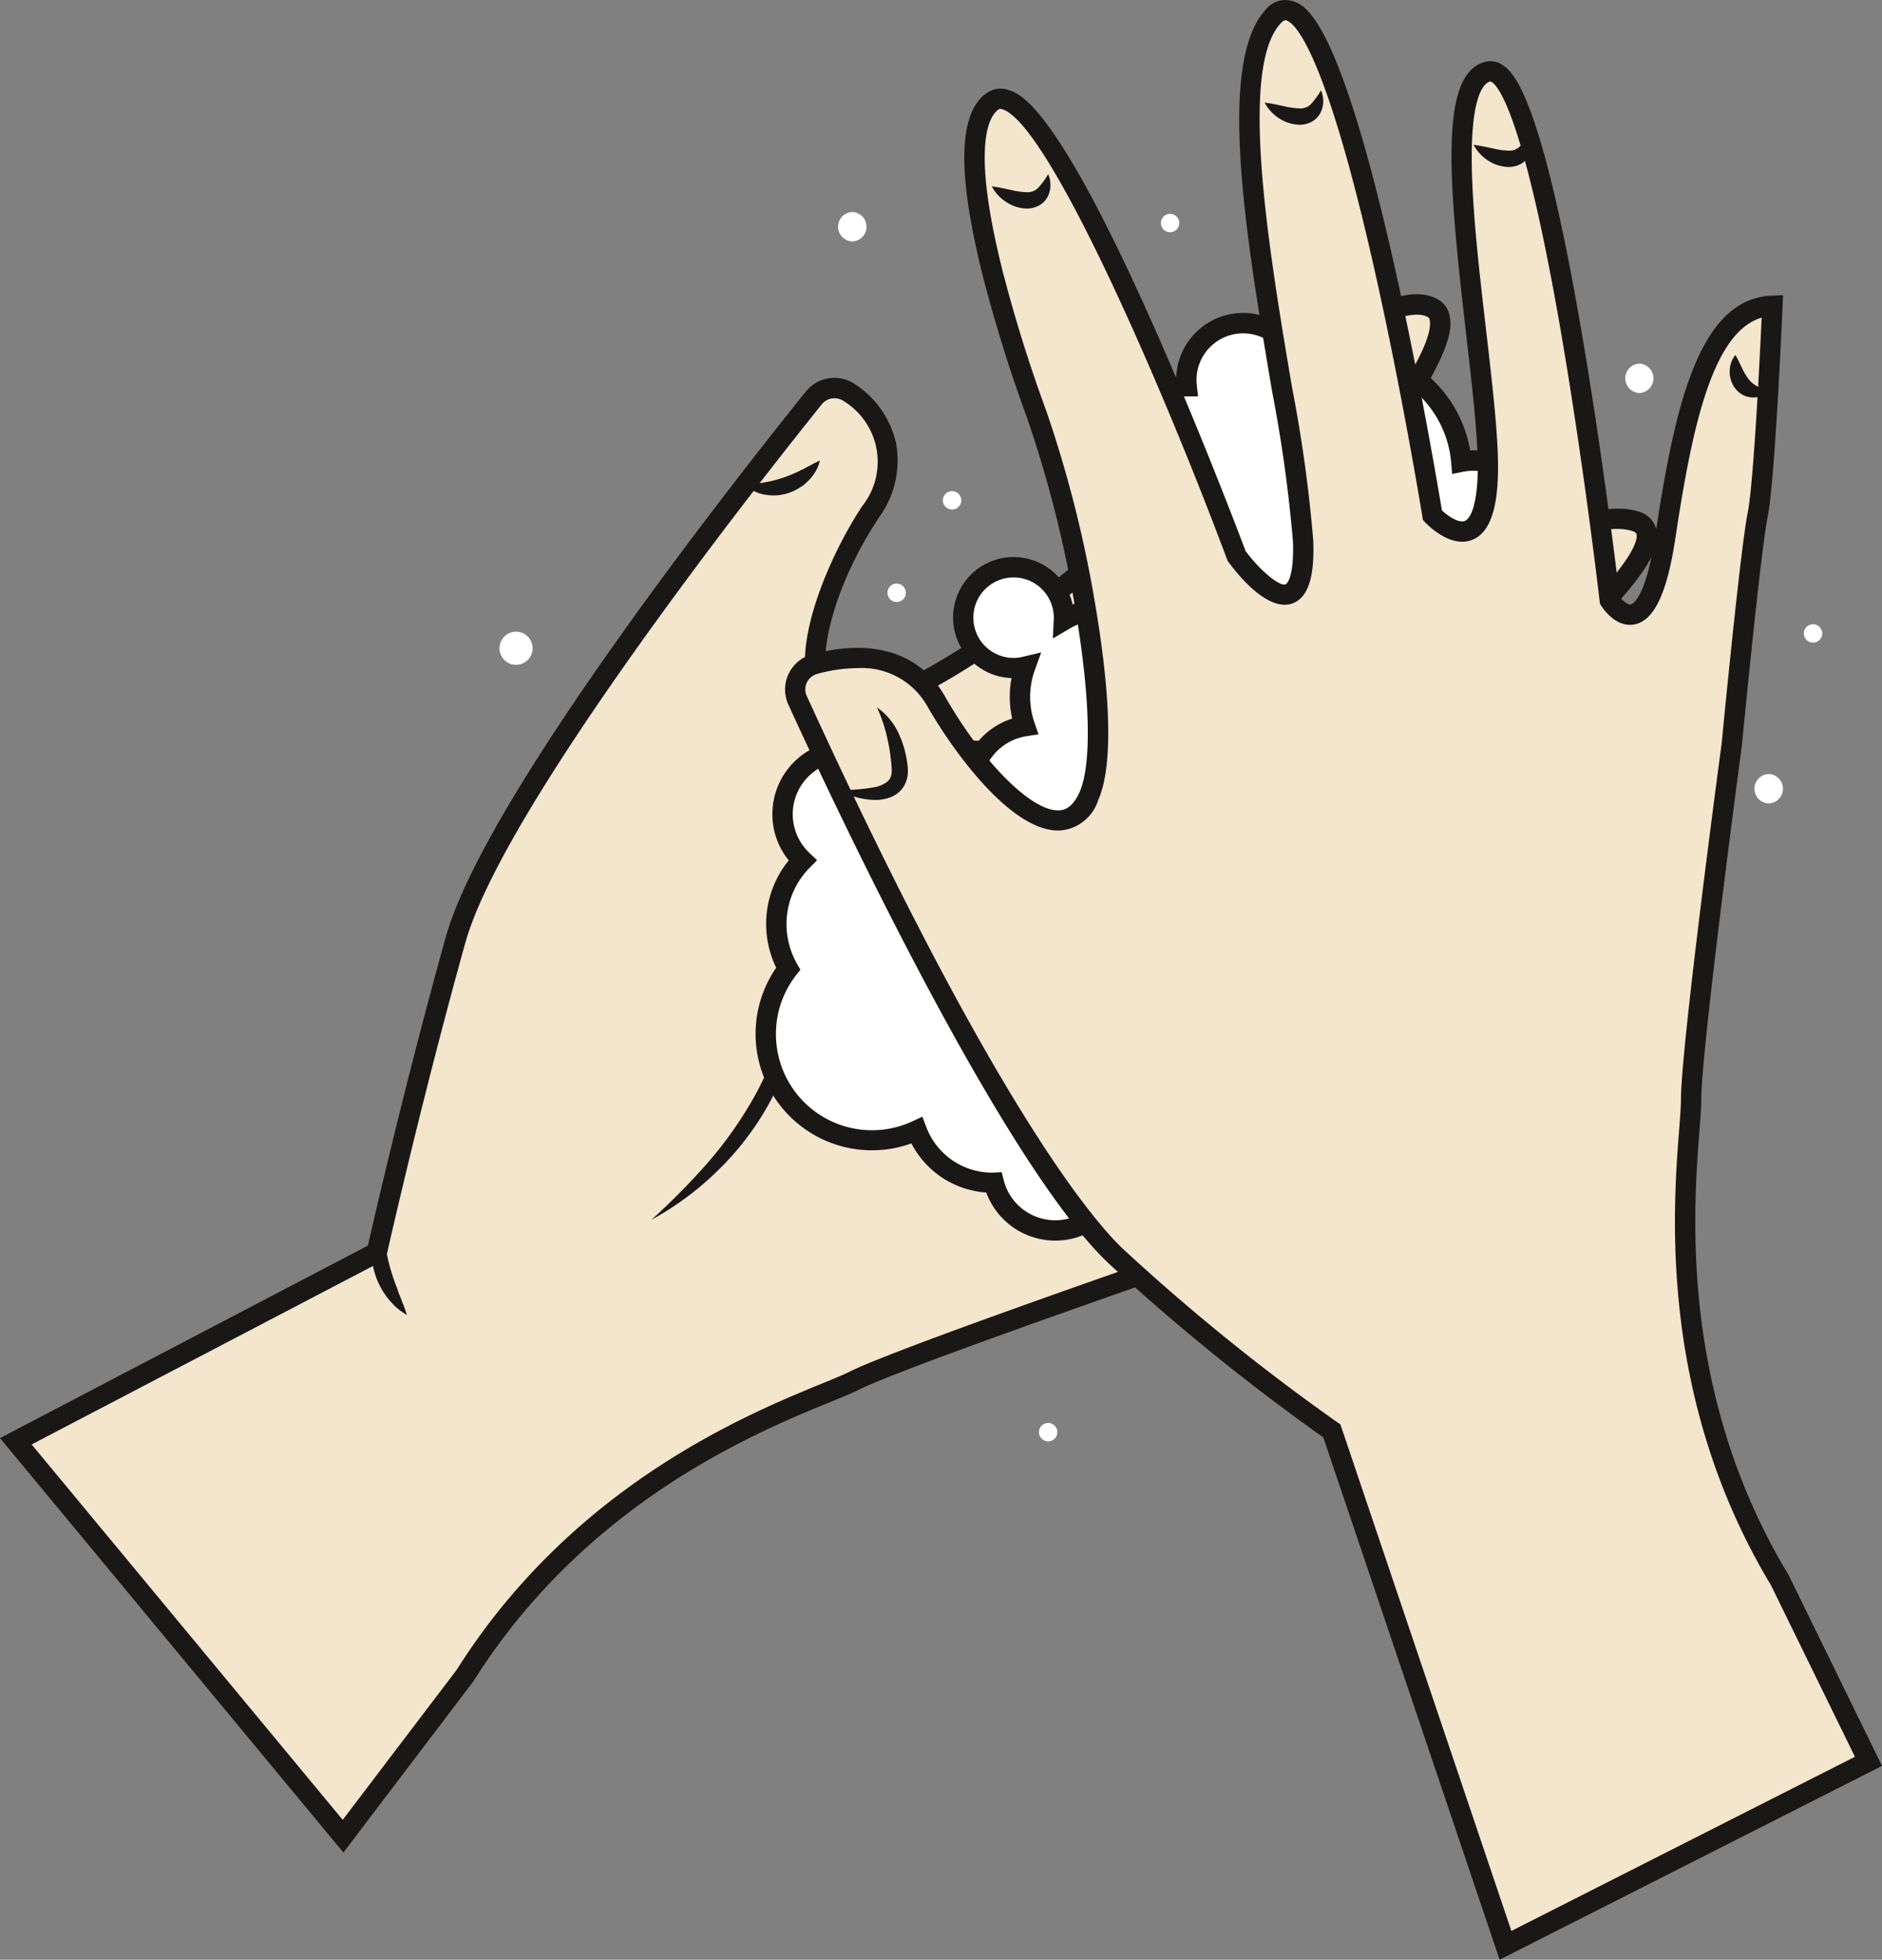
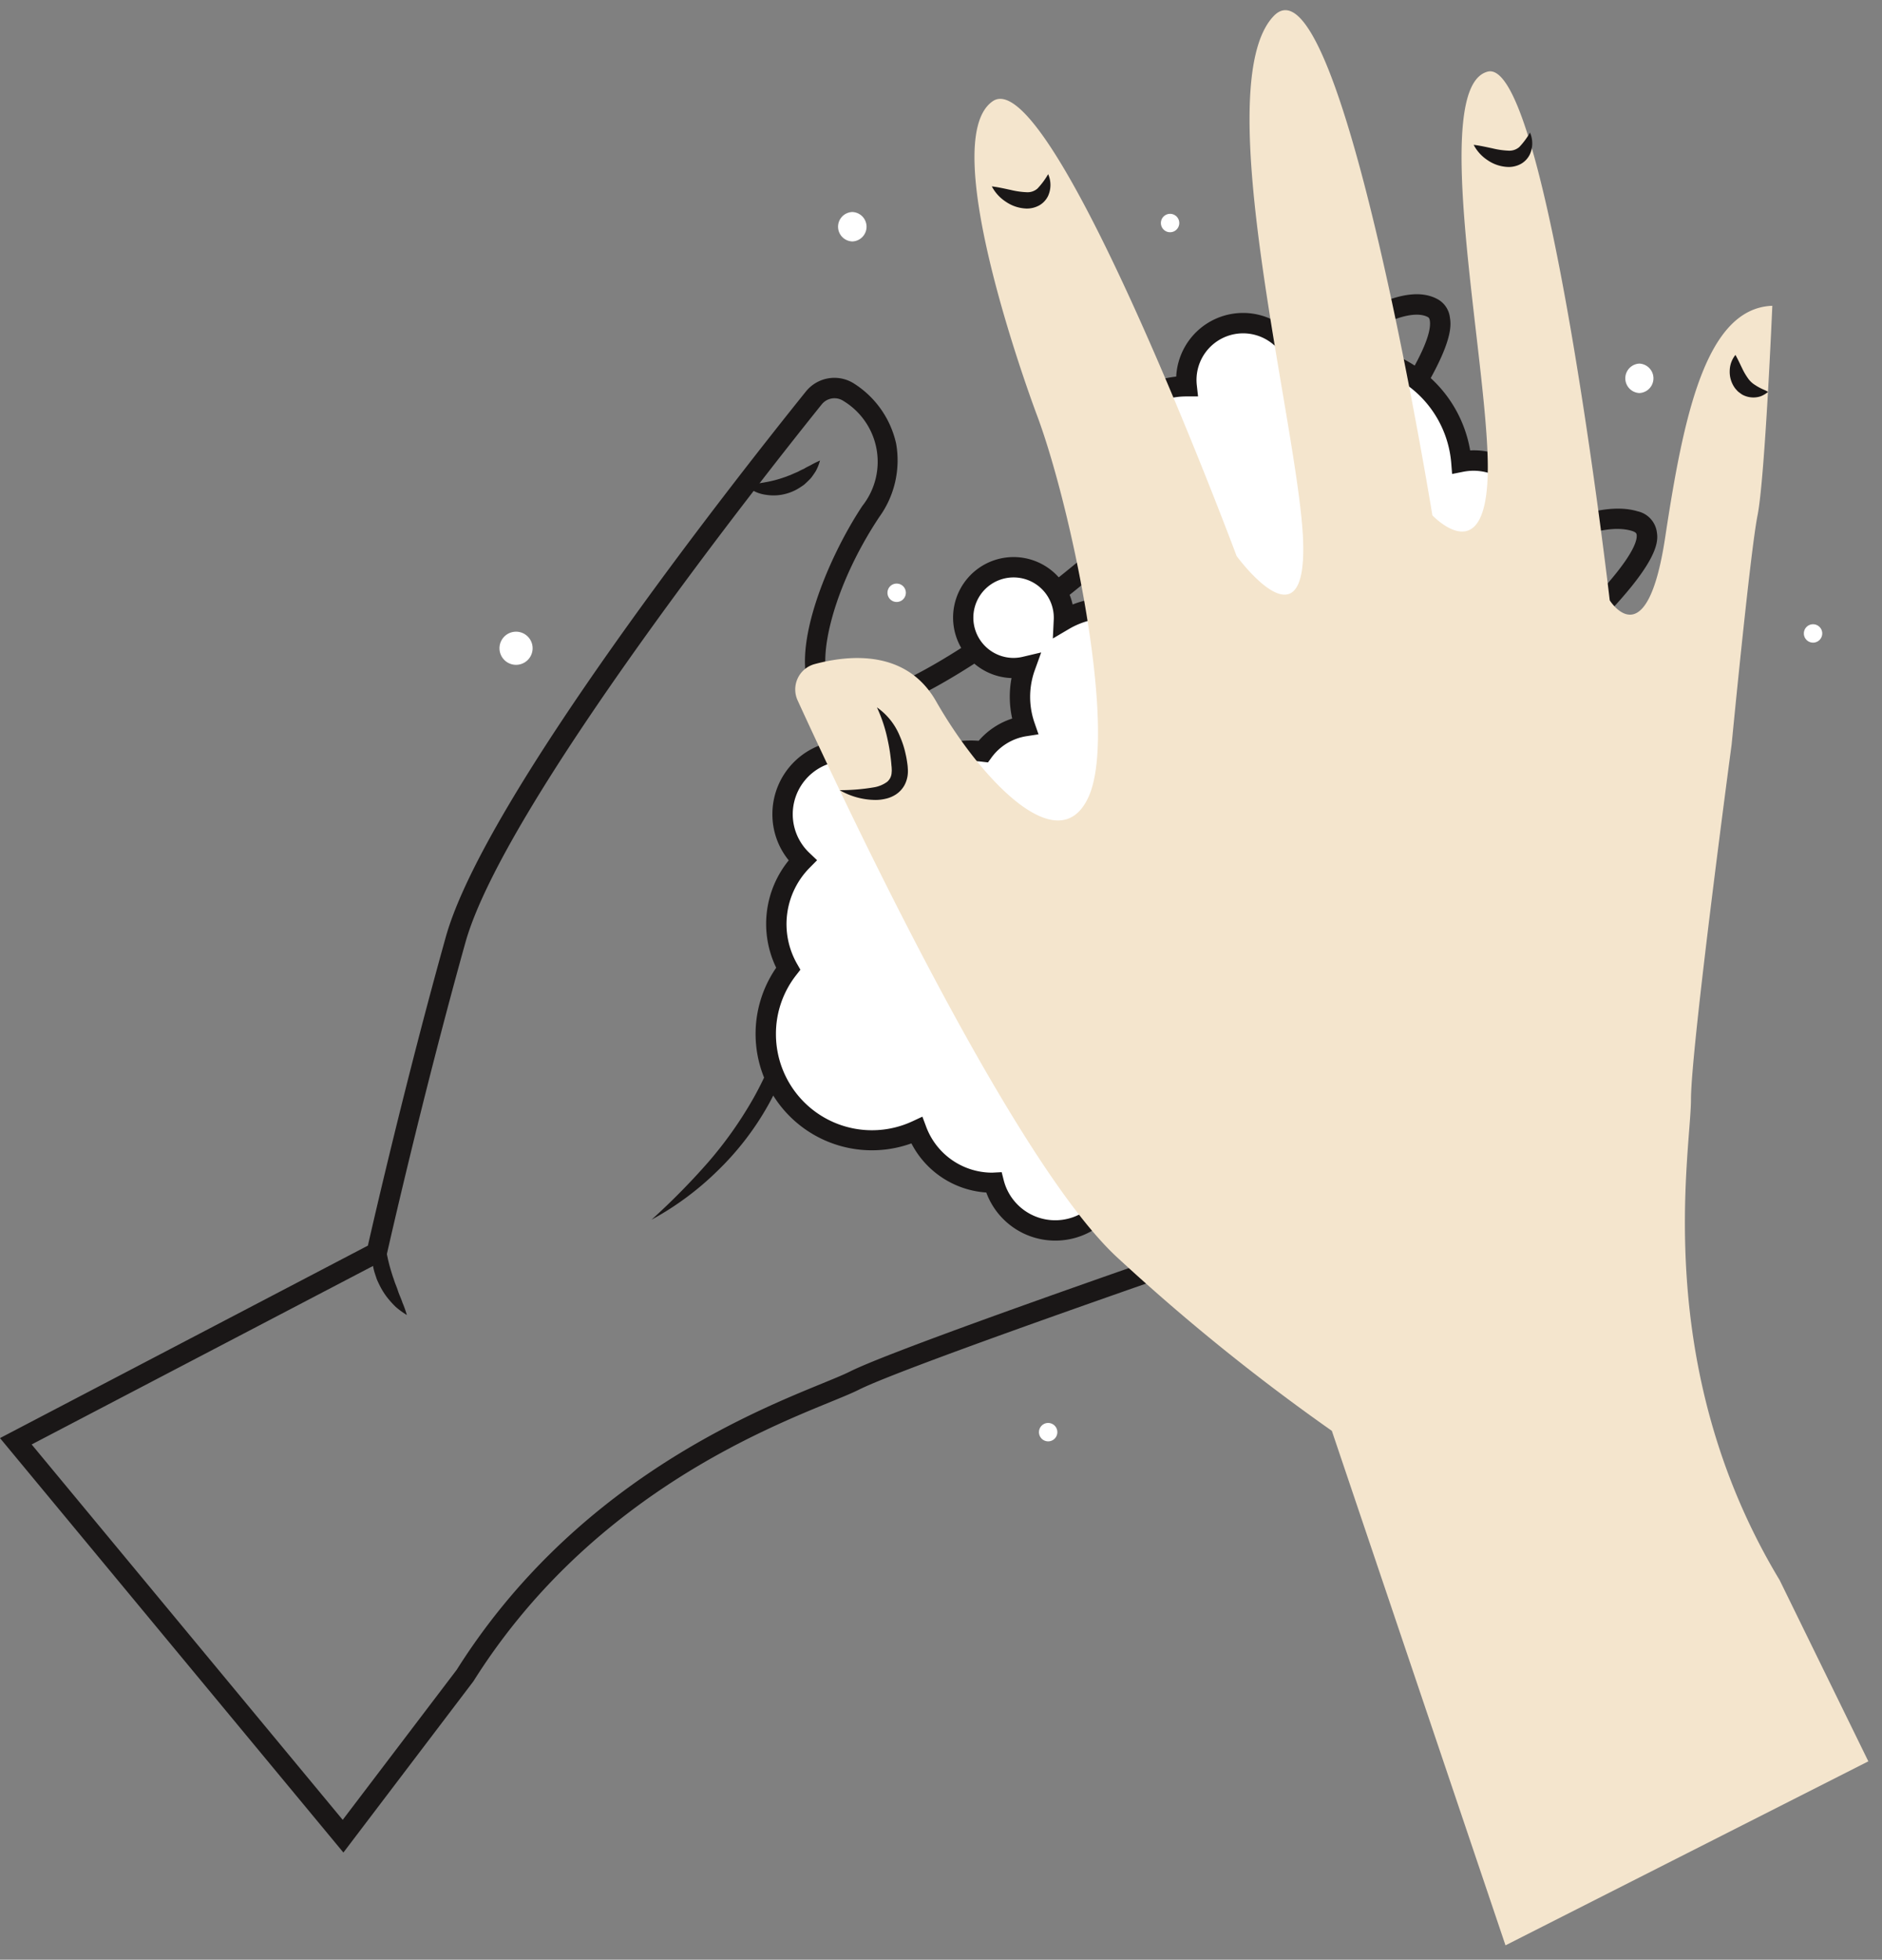
<svg xmlns="http://www.w3.org/2000/svg" width="130.688" height="136" viewBox="0 0 130.688 136">
  <rect x="0" y="0" width="130.688" height="136" fill="#808080" stroke="none" />
  <g id="Group_174" data-name="Group 174" transform="translate(-339.235 -154.649)">
    <g id="Group_170" data-name="Group 170">
      <g id="Group_169" data-name="Group 169">
-         <path id="Path_2617" data-name="Path 2617" d="M340.334,254.671,365.4,241.565s2.391-10.676,5.471-21.7c2.693-9.639,20.462-32.119,24.876-37.606a1.84,1.84,0,0,1,2.453-.375,5.641,5.641,0,0,1,1.505,8.254c-3.434,5.17-6.14,13.738-1.092,13.5s17.54-10.243,22.007-15.07c0,0,13.745-14.941,18.11-12.539s-20.606,29.3-20.606,29.3-3.774,7.35,2.99,3.667,25.211-20.125,31.641-18.185-26.006,25.4-26.006,25.4-1.942,5.282,4.708,1.942,21.777-15.528,24.536-12.32S427,229.871,427,229.871s-2.518,4.135,5.625,1.482,15.484-4.616,17.709-.566c0,0-10.931,4.915-13.455,5.608s-15.023,5.534-15.023,5.534-20.07,6.919-23.28,8.531-17.777,5.768-27.047,20.472l-8.472,11.145Z" fill="#f4e5cd" />
        <path id="Path_2618" data-name="Path 2618" d="M363.081,283.211,339.235,254.45l25.547-13.358c.423-1.863,2.654-11.557,5.408-21.414,2.692-9.634,19.82-31.412,25.006-37.858a2.538,2.538,0,0,1,3.391-.522,6.637,6.637,0,0,1,2.878,4.145,6.711,6.711,0,0,1-1.174,5.088c-3.236,4.871-4.381,9.956-3.421,11.649.2.35.592.809,1.708.756,4.7-.221,16.942-9.894,21.522-14.844.034-.036,3.509-3.8,7.475-7.225,5.609-4.839,9.369-6.622,11.492-5.453a1.671,1.671,0,0,1,.848,1.248c.136.846.55,3.421-10.4,16.7-5.005,6.07-10.16,11.67-10.807,12.371-.752,1.5-1.149,3.192-.818,3.515,0,0,.486.433,2.886-.873a98.279,98.279,0,0,0,8.682-5.986c8.761-6.424,18.691-13.7,23.5-12.255a1.718,1.718,0,0,1,1.319,1.375c.151.9.553,3.287-13.374,14.687-6.127,5.015-12.407,9.618-13.555,10.454-.177.6-.266,1.46.058,1.748.349.31,1.513.244,3.734-.872,2.033-1.02,4.917-2.912,7.97-4.915,9.129-5.988,15.274-9.728,17.418-7.235a1.472,1.472,0,0,1,.322,1.208c-.113.8-.456,3.233-15.106,13.925-6.569,4.794-13.147,9.153-14.208,9.852-.155.314-.275.761-.138.932.066.083.769.77,5.011-.612,8.347-2.72,16.046-4.785,18.545-.235l.368.669-.7.314c-.448.2-11.01,4.945-13.557,5.644-2.46.675-14.831,5.463-14.955,5.511-.225.078-20.087,6.931-23.219,8.5-.479.241-1.174.525-2.054.885-5.051,2.067-16.878,6.907-24.712,19.333l-.035.05Zm-21.648-28.319,21.6,26.051,7.916-10.414c8.075-12.789,20.182-17.743,25.355-19.859.851-.349,1.524-.624,1.956-.841,3.215-1.614,22.545-8.284,23.366-8.567.487-.189,12.538-4.853,15.067-5.547,2.054-.564,10.026-4.088,12.569-5.221-2.493-2.7-9.451-.741-16.418,1.529-3.619,1.18-5.7,1.226-6.555.146-.832-1.051.01-2.5.108-2.665l.083-.136.133-.087c.076-.05,7.678-5.042,15.02-10.438,14.06-10.333,13.886-12.356,13.819-12.552-.265-.307-1.347-.805-5.54,1.349-3,1.541-6.574,3.885-10.031,6.152-3.088,2.026-6,3.94-8.11,5-2.605,1.308-4.341,1.525-5.307.662-1.213-1.083-.468-3.237-.379-3.479l.074-.2.174-.126c.07-.049,6.968-5.048,13.679-10.541,12.331-10.094,12.97-12.777,12.872-13.359-.009-.057-.027-.165-.335-.258-4.134-1.247-14.61,6.434-22.258,12.042a98.188,98.188,0,0,1-8.842,6.087c-1.434.781-3.466,1.7-4.546.644-1.3-1.271.124-4.341.592-5.252l.044-.087.066-.071c8.376-9.021,21.46-24.59,20.917-27.963-.029-.178-.092-.213-.134-.236-.691-.381-3.036-.627-9.883,5.277a102.193,102.193,0,0,0-7.368,7.121,83.641,83.641,0,0,1-10.89,9.349c-3.625,2.635-8.58,5.806-11.6,5.948a3.005,3.005,0,0,1-3-1.47c-1.666-2.938,1.028-9.443,3.473-13.124a4.936,4.936,0,0,0-1.307-7.276,1.132,1.132,0,0,0-1.514.229c-3.661,4.55-22.06,27.737-24.747,37.354-3.039,10.876-5.438,21.555-5.462,21.662l-.072.319Z" fill="#1a1717" />
      </g>
      <path id="Path_2619" data-name="Path 2619" d="M390.992,188.3c.533-.051.991-.108,1.431-.192a8.027,8.027,0,0,0,1.245-.326,2.961,2.961,0,0,0,.3-.112,2.227,2.227,0,0,0,.3-.121c.1-.043.2-.088.3-.128s.195-.1.3-.151c.05-.025.1-.047.156-.07s.1-.058.15-.085c.1-.056.208-.109.318-.162a6.5,6.5,0,0,1,.684-.343,3.306,3.306,0,0,1-.294.737c-.07.11-.144.22-.222.328a1.739,1.739,0,0,1-.258.3c-.094.094-.191.188-.292.277s-.22.157-.332.234a3.334,3.334,0,0,1-.735.358,3.29,3.29,0,0,1-1.617.144A2.525,2.525,0,0,1,390.992,188.3Z" fill="#1a1717" />
      <path id="Path_2620" data-name="Path 2620" d="M394.456,220.248a11.032,11.032,0,0,1,.342,2.832,15.95,15.95,0,0,1-.266,2.864,17.893,17.893,0,0,1-1.964,5.416,19.837,19.837,0,0,1-3.515,4.549,20.569,20.569,0,0,1-4.574,3.384,48.133,48.133,0,0,0,3.933-3.987,27.484,27.484,0,0,0,3.171-4.495,23.431,23.431,0,0,0,2.094-5.063,22.571,22.571,0,0,0,.571-2.706A17.509,17.509,0,0,0,394.456,220.248Z" fill="#1a1717" />
      <path id="Path_2621" data-name="Path 2621" d="M365.92,239.293a9.565,9.565,0,0,0,.076,1.746,11.526,11.526,0,0,0,.333,1.6c.079.262.153.525.251.785.076.268.2.522.286.795s.219.531.311.817a7.352,7.352,0,0,1,.31.872,5.589,5.589,0,0,1-.766-.557,6.434,6.434,0,0,1-.629-.7,5.127,5.127,0,0,1-.5-.811c-.068-.144-.141-.286-.2-.437l-.152-.458a4.648,4.648,0,0,1-.132-1.928A3.047,3.047,0,0,1,365.92,239.293Z" fill="#1a1717" />
    </g>
    <g id="Group_171" data-name="Group 171">
      <path id="Path_2622" data-name="Path 2622" d="M448.489,203.179a9.734,9.734,0,0,0-4.732-8.354,4.4,4.4,0,0,0-3.046-8.134,8.065,8.065,0,0,0-11.347-6.7,3.941,3.941,0,0,0-7.723,1.463h-.025a5.893,5.893,0,0,0-3.355,10.739,6.148,6.148,0,0,0-1.593,4.138c0,.175.009.348.023.519-.151-.011-.3-.018-.456-.018a6.136,6.136,0,0,0-3.128.852c0-.059.009-.117.009-.177a3.51,3.51,0,1,0-2.686,3.4,6.179,6.179,0,0,0-.023,4.125,4.4,4.4,0,0,0-2.893,1.767,7.108,7.108,0,0,0-.843-.052A7.015,7.015,0,0,0,401.7,208.8a4.4,4.4,0,1,0-6.738,5.55,6.269,6.269,0,0,0-1,7.521,7.373,7.373,0,0,0,8.925,11.215,5.584,5.584,0,0,0,5.231,3.629c.041,0,.081,0,.121,0a4.4,4.4,0,0,0,8.352.557c.069,0,.138,0,.207,0a13.59,13.59,0,0,0,13.541-12.455,9.741,9.741,0,0,0,11.6-12.439A9.742,9.742,0,0,0,448.489,203.179Zm-10.578-9.7.006-.005" fill="#fff" />
      <path id="Path_2623" data-name="Path 2623" d="M412.511,240.744a5.1,5.1,0,0,1-4.787-3.337,6.328,6.328,0,0,1-5.2-3.409,8.079,8.079,0,0,1-9.389-12.191,6.977,6.977,0,0,1,.872-7.451,5.045,5.045,0,0,1-1.136-3.207,5.106,5.106,0,0,1,8.928-3.388,7.685,7.685,0,0,1,4.868-1.721c.175,0,.35.006.528.019a5.168,5.168,0,0,1,2.328-1.544,6.919,6.919,0,0,1-.046-2.809,4.2,4.2,0,1,1,4.242-5.106,6.876,6.876,0,0,1,2.242-.47,6.858,6.858,0,0,1,1.3-3.826,6.6,6.6,0,0,1,3.652-11.521,4.647,4.647,0,0,1,8.86-1.718,8.71,8.71,0,0,1,2.9-.491,8.82,8.82,0,0,1,8.651,7.333,5.1,5.1,0,0,1,3.66,8.894,10.444,10.444,0,0,1-2.182,18.005,10.443,10.443,0,0,1-11.841,12.857,14.38,14.38,0,0,1-13.912,12.313A5.077,5.077,0,0,1,412.511,240.744Zm-3.718-4.749.137.544a3.693,3.693,0,0,0,7.013.467l.18-.451.587.011.1,0a12.953,12.953,0,0,0,12.839-11.809l.068-.823.8.2A9.038,9.038,0,0,0,441.275,212.6l-.211-.656.651-.226a9.035,9.035,0,0,0,1.679-16.284l-1.028-.617,1.04-.6a3.7,3.7,0,0,0-1.839-6.9,3.755,3.755,0,0,0-.72.071l-.776.154-.063-.789a7.4,7.4,0,0,0-7.335-6.763,7.307,7.307,0,0,0-3.02.648l-.755.34-.215-.8a3.236,3.236,0,0,0-6.341,1.2l.087.783h-.824a5.188,5.188,0,0,0-2.942,9.454l.66.458-.539.6a5.452,5.452,0,0,0-1.411,3.665c0,.143.007.294.021.461l.068.822-.823-.06c-.133-.01-.268-.017-.4-.017a5.462,5.462,0,0,0-2.77.754l-1.124.662.066-1.378c0-.023,0-.045,0-.068a2.793,2.793,0,1,0-2.793,2.793,2.839,2.839,0,0,0,.648-.079l1.27-.3-.443,1.228a5.474,5.474,0,0,0-.02,3.654l.278.8-.838.129a3.72,3.72,0,0,0-2.429,1.485l-.243.334-.411-.048a6.307,6.307,0,0,0-5.229,1.8l-.623.621-.471-.744a3.695,3.695,0,1,0-5.658,4.66l.526.5-.509.514a5.563,5.563,0,0,0-.885,6.674l.234.41-.29.373a6.6,6.6,0,0,0-1.408,4.1,6.669,6.669,0,0,0,9.479,6.047l.691-.322.267.715a4.9,4.9,0,0,0,4.571,3.171Zm29.583-41.987-.924-1.066.01-.009Z" fill="#1a1717" />
    </g>
    <g id="Group_173" data-name="Group 173">
      <g id="Group_172" data-name="Group 172">
        <path id="Path_2624" data-name="Path 2624" d="M443.778,289.652,431.72,253.947a143.463,143.463,0,0,1-14.825-11.962c-7.269-6.608-19.076-31.748-22.273-38.732a1.823,1.823,0,0,1,1.193-2.52c2.406-.645,6.366-1.016,8.421,2.58,3.08,5.388,8.554,11.217,10.606,6.6s-1.283-20.271-3.592-26.429c0,0-7.185-18.988-3.079-21.81s16.935,31.561,16.935,31.561,4.875,6.671,4.619-1.027-6.672-31.561-2.053-36.436S438.7,190.41,438.7,190.41s3.849,4.1,3.849-3.336-4.1-26.429,0-27.455,8.468,36.693,8.468,36.693,2.566,4.105,3.849-4.362,2.822-15.909,7.441-16.08c0,0-.513,11.974-1.026,14.54s-1.8,15.909-1.8,15.909-2.823,21.04-2.823,24.633-2.823,18.474,6.158,33.357l6.158,12.573Z" fill="#f4e5cd" />
-         <path id="Path_2625" data-name="Path 2625" d="M443.37,290.649,431.127,254.4a149.29,149.29,0,0,1-14.706-11.889c-7.322-6.656-19.027-31.5-22.44-38.96a2.528,2.528,0,0,1,1.651-3.495c4.225-1.132,7.5-.1,9.217,2.911,2.633,4.609,6.046,8.018,7.93,7.917.218-.011.881-.045,1.419-1.255.836-1.881.759-6.341-.212-12.236a82.23,82.23,0,0,0-3.4-13.659,103.35,103.35,0,0,1-3.1-9.923c-1.807-7.183-1.714-11.343.284-12.717a1.665,1.665,0,0,1,1.495-.2c.817.258,3.305,1.044,10.26,16.79,3.178,7.2,5.87,14.316,6.206,15.21,1,1.345,2.34,2.459,2.773,2.307.006,0,.606-.241.515-2.97a98.221,98.221,0,0,0-1.453-10.446c-1.81-10.712-3.861-22.853-.407-26.5a1.718,1.718,0,0,1,1.82-.562c.872.268,3.186.981,7.124,18.542,1.733,7.727,3.028,15.4,3.26,16.806.458.428,1.186.891,1.588.732.434-.173.9-1.243.9-3.729,0-2.274-.4-5.7-.816-9.327-1.256-10.846-1.84-18.015,1.35-18.812a1.469,1.469,0,0,1,1.224.254c.664.459,2.684,1.857,5.666,19.748,1.337,8.022,2.28,15.857,2.429,17.118.211.279.555.587.771.542.1-.022,1.032-.342,1.7-4.753,1.315-8.68,2.925-16.487,8.112-16.679l.763-.028-.032.763c-.022.491-.522,12.059-1.04,14.648-.5,2.5-1.773,15.705-1.786,15.838-.031.236-2.819,21.061-2.819,24.566,0,.537-.058,1.285-.131,2.233-.419,5.441-1.4,18.182,6.188,30.76l.03.054,6.464,13.2Zm-44.6-89.635a10.89,10.89,0,0,0-2.778.4,1.131,1.131,0,0,0-.73.608,1.1,1.1,0,0,0,0,.938c13.389,29.251,20.3,36.866,22.106,38.5a144.608,144.608,0,0,0,14.743,11.9l.2.133,11.875,35.16,23.858-12.088-5.839-11.92c-7.8-12.956-6.8-26-6.37-31.57.071-.918.127-1.643.127-2.125,0-3.6,2.713-23.866,2.829-24.727.049-.52,1.289-13.382,1.8-15.953.418-2.09.847-10.795.975-13.576-3.53,1.017-4.9,8.114-6,15.359-.57,3.762-1.463,5.644-2.811,5.923-1.312.271-2.232-1.132-2.333-1.293l-.084-.134-.019-.158c-.01-.091-1.06-9.124-2.588-18.107-2.925-17.2-4.811-17.954-5.016-17.983-.393.1-1.323.843-1.281,5.557.031,3.373.522,7.619,1,11.725.425,3.668.826,7.134.826,9.489,0,2.916-.586,4.564-1.79,5.04-1.514.6-3.1-1.034-3.279-1.222l-.147-.157-.035-.212c-.013-.084-1.384-8.492-3.282-16.954-3.487-15.55-5.6-17.325-6.162-17.5-.056-.018-.16-.049-.381.184-2.97,3.135-.806,15.943.773,25.294a98.151,98.151,0,0,1,1.472,10.634c.055,1.632-.038,3.859-1.464,4.351-1.719.594-3.824-2.059-4.428-2.885l-.058-.079-.034-.091c-4.3-11.533-12.345-30.212-15.6-31.241-.172-.054-.232-.013-.272.015-.649.446-1.922,2.432.282,11.2a102.412,102.412,0,0,0,3.057,9.779,83.711,83.711,0,0,1,3.469,13.927c.727,4.422,1.337,10.274.109,13.038a3.029,3.029,0,0,1-2.637,2.091c-.049,0-.1,0-.147,0-3.27,0-7.231-5.4-9.079-8.629A5.219,5.219,0,0,0,398.775,201.014Z" fill="#1a1717" />
      </g>
      <path id="Path_2626" data-name="Path 2626" d="M408.108,167.583c.491.062.915.164,1.321.249a5.675,5.675,0,0,0,1.093.156,1.043,1.043,0,0,0,.756-.253,5.243,5.243,0,0,0,.742-1,1.847,1.847,0,0,1,0,1.5,1.5,1.5,0,0,1-.618.667,1.779,1.779,0,0,1-.875.22,2.685,2.685,0,0,1-1.449-.475A2.843,2.843,0,0,1,408.108,167.583Z" fill="#1a1717" />
-       <path id="Path_2627" data-name="Path 2627" d="M427.053,161.767c.491.062.915.164,1.321.248a5.683,5.683,0,0,0,1.093.157,1.051,1.051,0,0,0,.757-.253,5.286,5.286,0,0,0,.741-1,1.846,1.846,0,0,1-.005,1.5,1.505,1.505,0,0,1-.618.667,1.776,1.776,0,0,1-.875.22,2.684,2.684,0,0,1-1.449-.475A2.843,2.843,0,0,1,427.053,161.767Z" fill="#1a1717" />
      <path id="Path_2628" data-name="Path 2628" d="M441.567,164.7c.491.062.915.164,1.321.248a5.683,5.683,0,0,0,1.093.157,1.047,1.047,0,0,0,.756-.253,5.242,5.242,0,0,0,.742-1,1.846,1.846,0,0,1-.005,1.5,1.505,1.505,0,0,1-.618.667,1.767,1.767,0,0,1-.875.219,2.675,2.675,0,0,1-1.449-.474A2.843,2.843,0,0,1,441.567,164.7Z" fill="#1a1717" />
      <path id="Path_2629" data-name="Path 2629" d="M459.746,179.279c.2.36.335.667.472.943a4.42,4.42,0,0,0,.4.683,1.648,1.648,0,0,0,.5.468,3.287,3.287,0,0,0,.393.225c.151.08.317.132.5.247a1.757,1.757,0,0,1-.517.307,1.564,1.564,0,0,1-.618.076,1.6,1.6,0,0,1-.647-.187c-.1-.062-.192-.134-.287-.205a2.377,2.377,0,0,1-.233-.258,1.923,1.923,0,0,1-.36-1.2A1.8,1.8,0,0,1,459.746,179.279Z" fill="#1a1717" />
      <path id="Path_2630" data-name="Path 2630" d="M397.543,209.485a14.037,14.037,0,0,0,2.395-.2,2.142,2.142,0,0,0,.894-.373.882.882,0,0,0,.319-.66,1.152,1.152,0,0,0,.006-.229,2.394,2.394,0,0,0-.021-.271c-.012-.194-.034-.386-.06-.578-.045-.385-.112-.766-.194-1.148a10.325,10.325,0,0,0-.751-2.286,4.491,4.491,0,0,1,1.593,2.007,6.375,6.375,0,0,1,.4,1.24c.051.212.085.426.115.641a3.194,3.194,0,0,1,.034.342,2.26,2.26,0,0,1,0,.385,2.017,2.017,0,0,1-.239.8,1.83,1.83,0,0,1-.586.627,2.157,2.157,0,0,1-.719.3,3.033,3.033,0,0,1-.7.082A5.041,5.041,0,0,1,397.543,209.485Z" fill="#1a1717" />
    </g>
-     <path id="Path_2631" data-name="Path 2631" d="M405.348,188.733a.638.638,0,0,0,0,1.276A.638.638,0,0,0,405.348,188.733Z" fill="#fff" />
-     <path id="Path_2632" data-name="Path 2632" d="M462.055,208.365a1.021,1.021,0,0,0,0,2.041A1.021,1.021,0,0,0,462.055,208.365Z" fill="#fff" />
    <path id="Path_2633" data-name="Path 2633" d="M465.135,197.971a.638.638,0,0,0,0,1.276A.638.638,0,0,0,465.135,197.971Z" fill="#fff" />
    <path id="Path_2634" data-name="Path 2634" d="M412.02,253.4a.638.638,0,0,0,0,1.276A.638.638,0,0,0,412.02,253.4Z" fill="#fff" />
    <path id="Path_2635" data-name="Path 2635" d="M375.07,198.487a1.149,1.149,0,0,0,0,2.3A1.149,1.149,0,0,0,375.07,198.487Z" fill="#fff" />
    <path id="Path_2636" data-name="Path 2636" d="M401.5,195.148a.638.638,0,0,0,0,1.276A.638.638,0,0,0,401.5,195.148Z" fill="#fff" />
    <path id="Path_2637" data-name="Path 2637" d="M453.075,179.883a1.022,1.022,0,0,0,0,2.042A1.022,1.022,0,0,0,453.075,179.883Z" fill="#fff" />
    <path id="Path_2638" data-name="Path 2638" d="M420.487,169.489a.638.638,0,0,0,0,1.276A.638.638,0,0,0,420.487,169.489Z" fill="#fff" />
    <path id="Path_2639" data-name="Path 2639" d="M398.42,169.363a1.021,1.021,0,0,0,0,2.041A1.021,1.021,0,0,0,398.42,169.363Z" fill="#fff" />
  </g>
</svg>